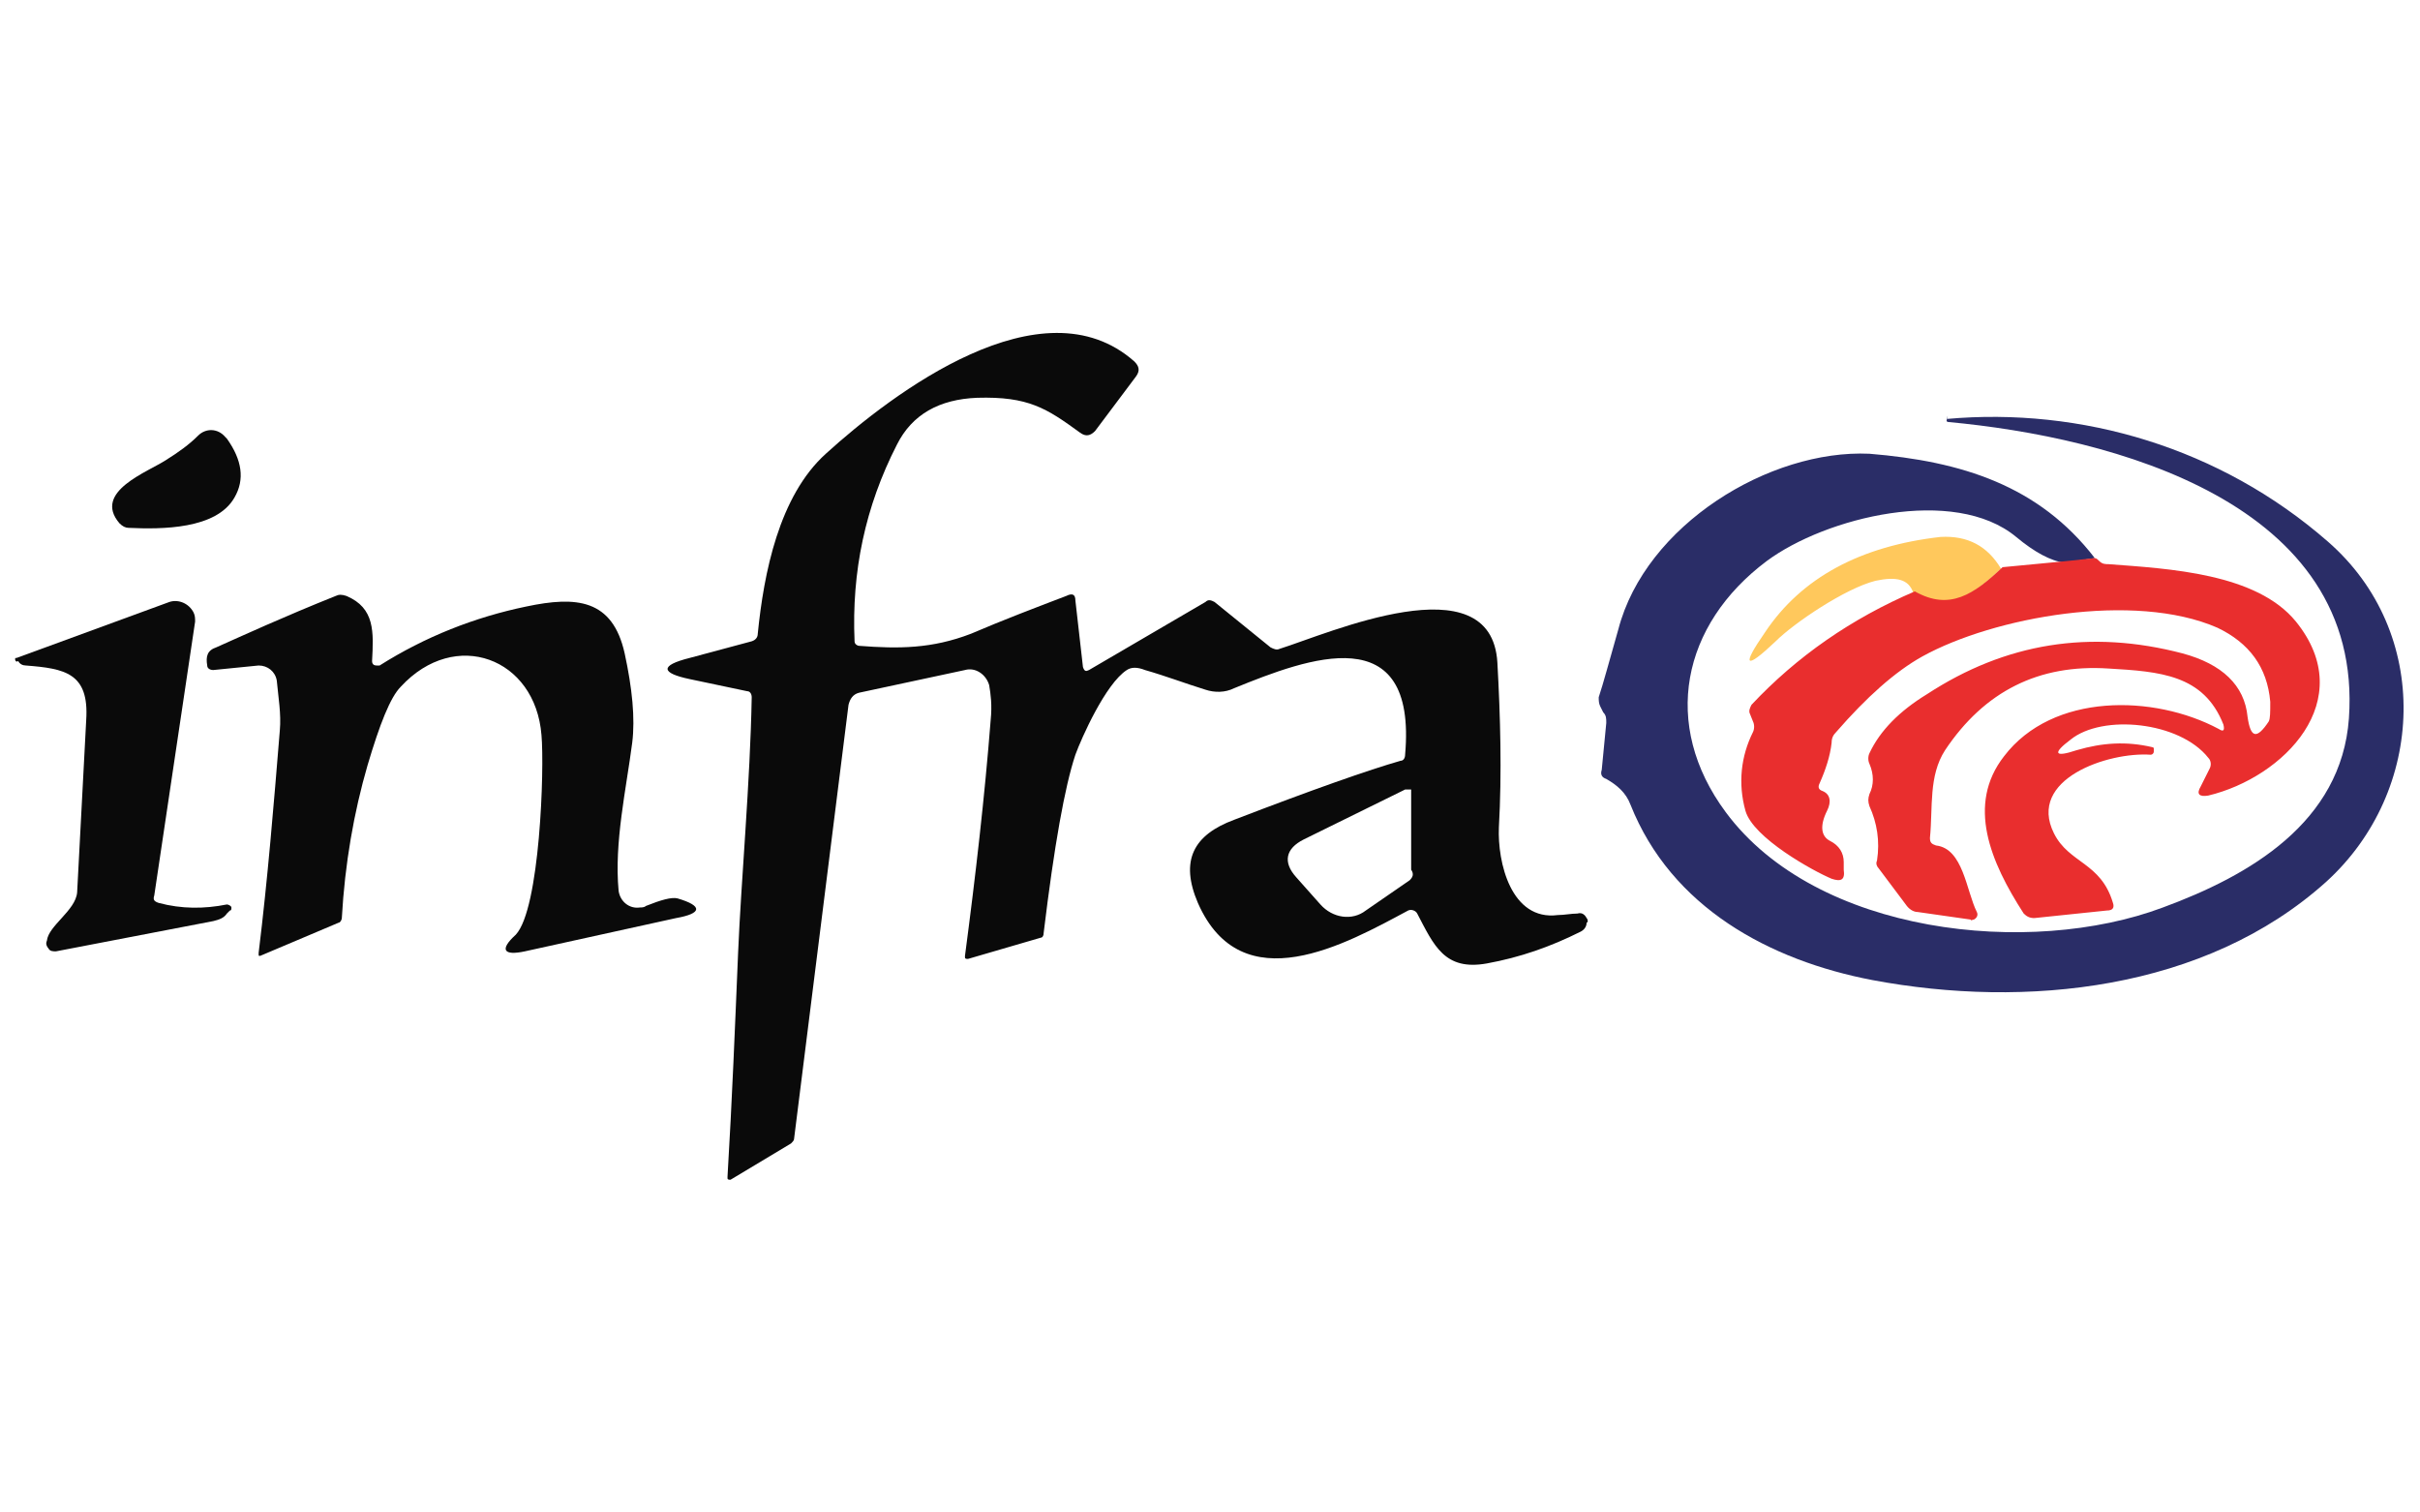
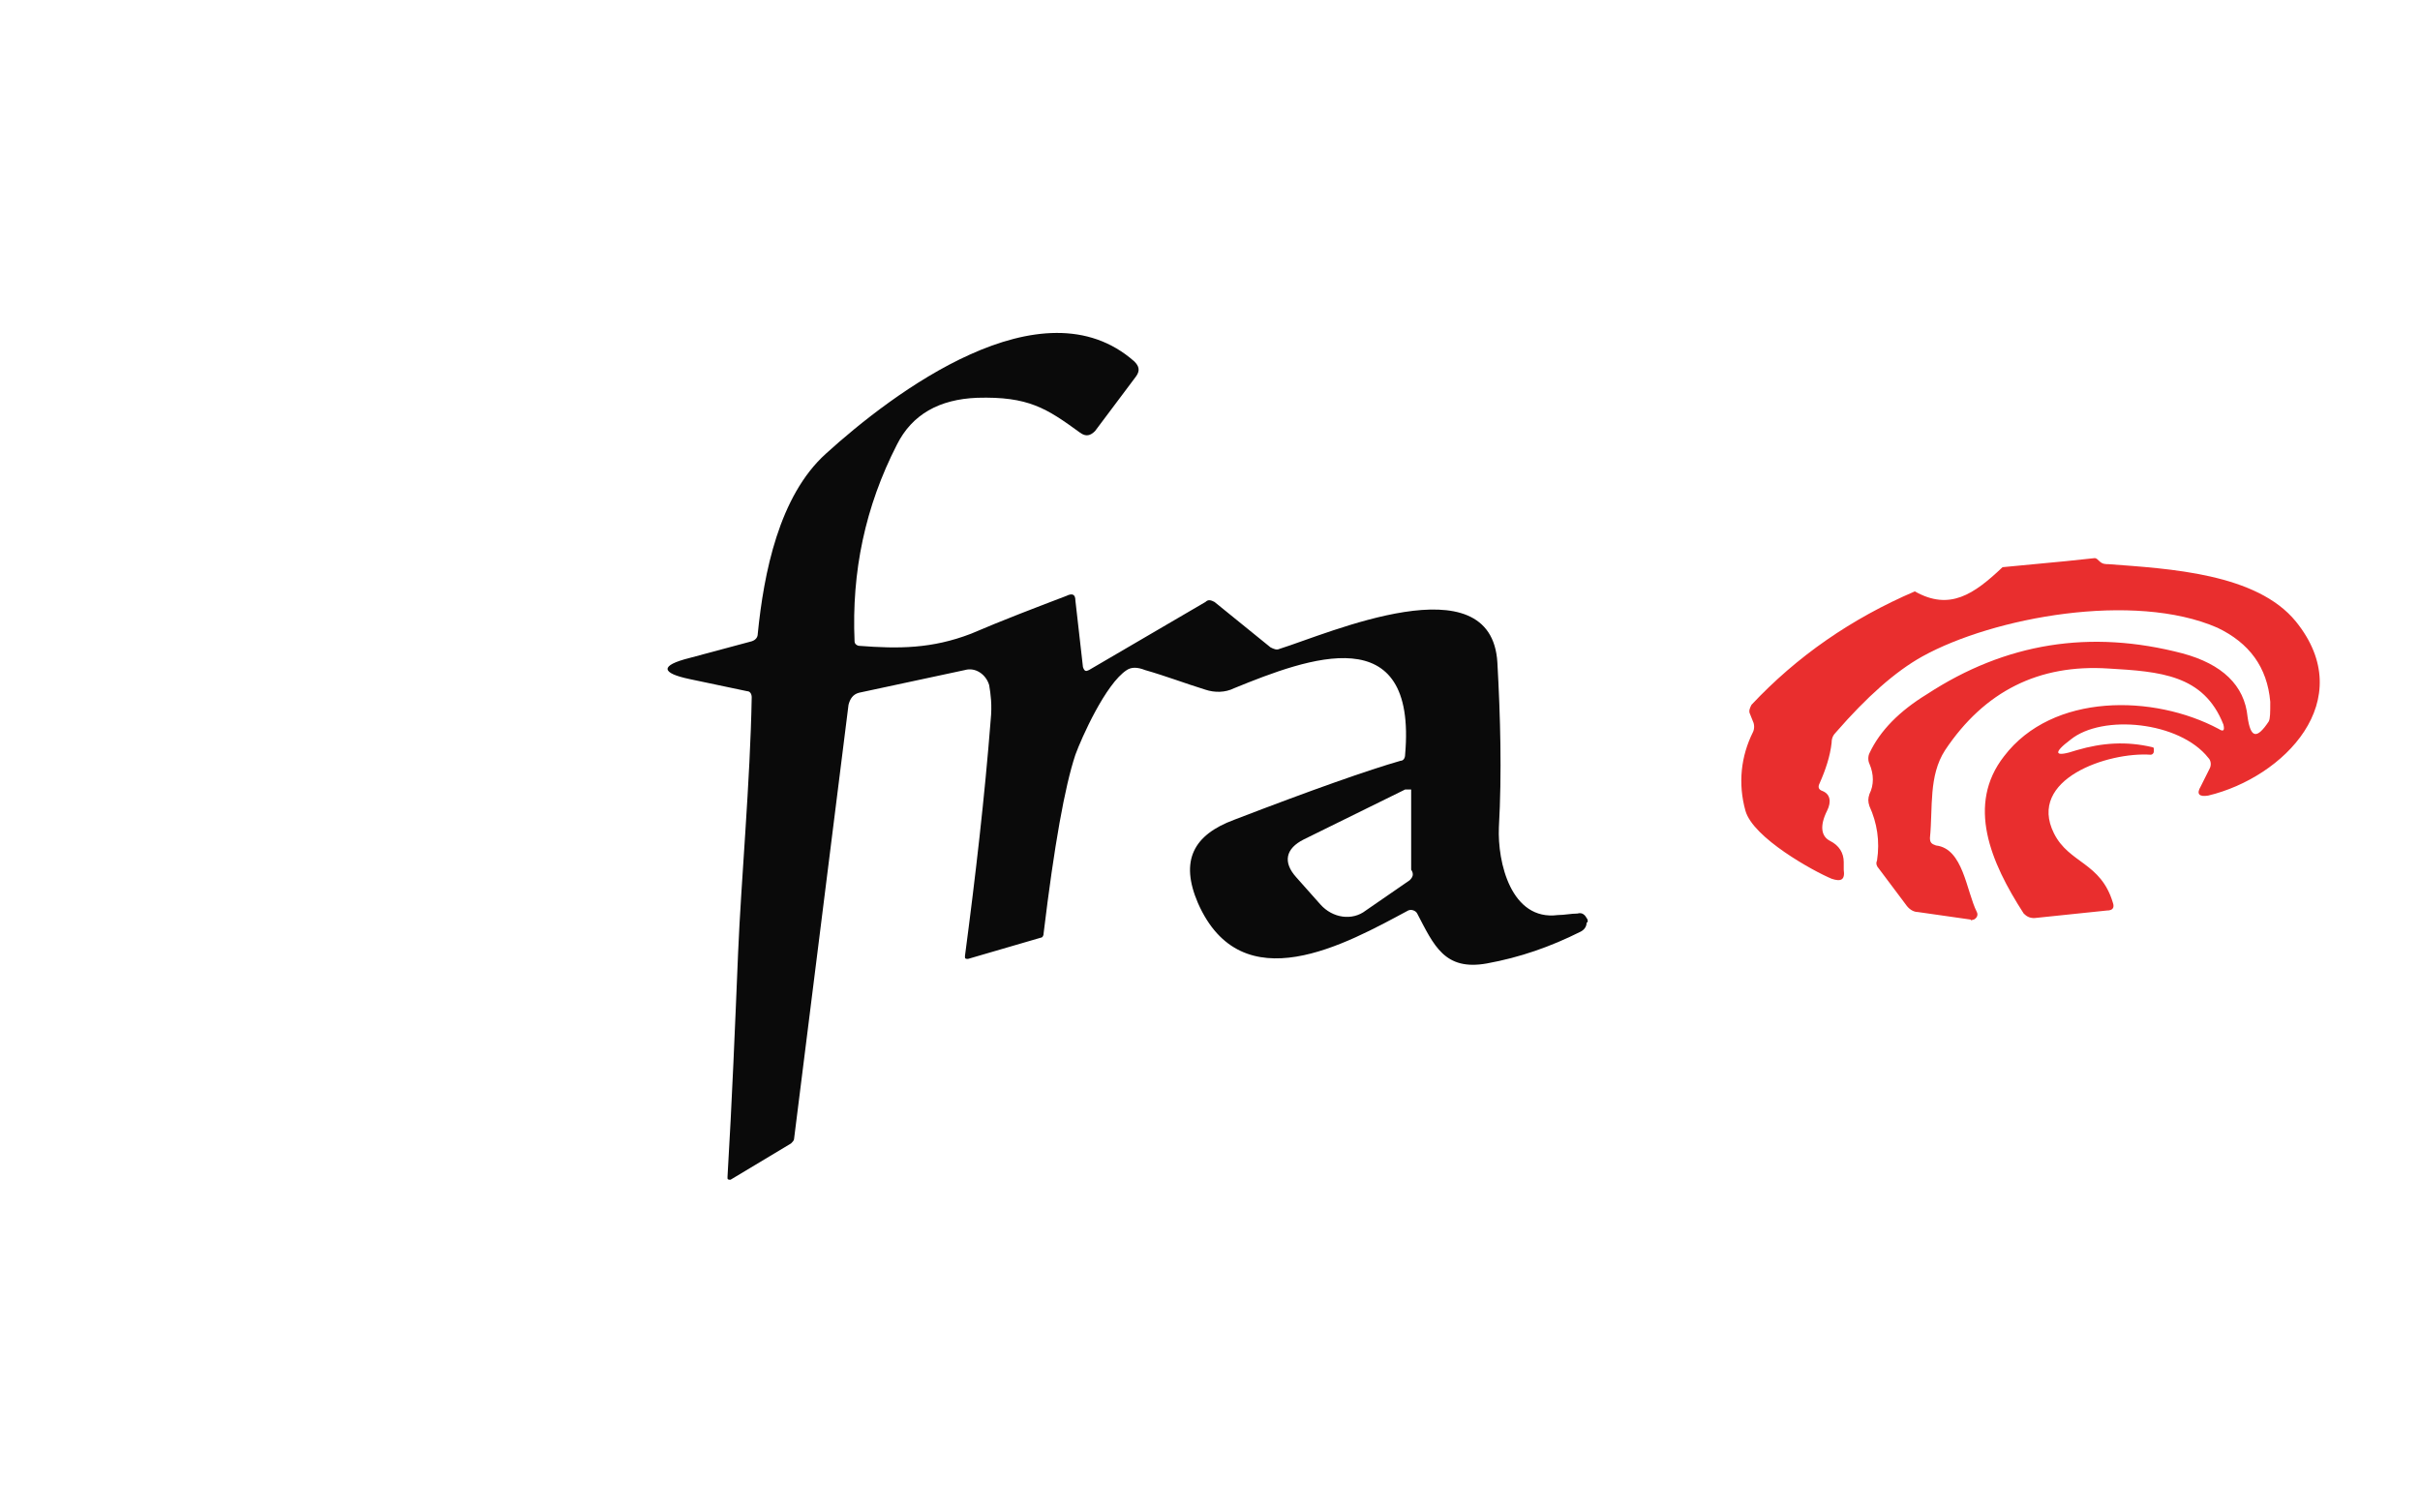
<svg xmlns="http://www.w3.org/2000/svg" version="1.1" id="Layer_1" x="0px" y="0px" viewBox="0 0 160 100" style="enable-background:new 0 0 160 100;" xml:space="preserve">
  <style type="text/css">
	.st0{fill:#2A2D67;}
	.st1{fill:#0A0A0A;}
	.st2{fill:#FFC85C;}
	.st3{fill:#E92E2E;}
</style>
  <g>
-     <path class="st0" d="M138.5,36.9l-2,0.3c-0.9-0.1-2-0.7-3.2-1.7c-4.1-3.4-12.6-1.3-16.5,1.6c-5.6,4.2-7,10.8-2.7,16.6   c6,8.1,20.1,9.6,28.9,6.3c5.7-2.1,11.8-5.6,12.3-12.5c1-14.3-15.7-18.6-26.5-19.6c0,0-0.1,0-0.1-0.1c0.1-0.4,0.1-0.4,0-0.1   c0,0,0,0,0,0c8.9-0.8,18.1,1.9,25.2,8.1c6.9,6,6.5,16.5-0.1,22.5c-8,7.2-19.9,8.4-30,6.5c-6.8-1.3-13.3-4.8-16-11.6   c-0.3-0.8-0.9-1.3-1.6-1.7c-0.3-0.1-0.4-0.3-0.3-0.6l0.3-3.1c0-0.3,0-0.5-0.2-0.7l-0.2-0.4c-0.1-0.2-0.1-0.4-0.1-0.6   c0.3-0.9,0.7-2.4,1.3-4.5c1.8-6.9,10-11.9,16.6-11.6C129.7,30.5,134.8,32.1,138.5,36.9z" />
-     <path class="st1" d="M11,30.4c0.8-0.5,1.5-1,2.1-1.6c0.5-0.5,1.3-0.5,1.8,0.1c0,0,0.1,0.1,0.1,0.1c1,1.4,1.2,2.7,0.5,3.9   c-1.2,2.1-4.8,2.1-7,2c-0.2,0-0.4-0.1-0.6-0.3C6.1,32.5,9.8,31.2,11,30.4z" />
-     <path class="st2" d="M132.3,37.6c-1.9,1.8-3.5,2.9-5.8,1.6c-0.3-0.9-1.1-1.1-2.5-0.8c-2,0.5-5.4,2.8-6.6,4c-2,1.9-2.3,1.7-0.7-0.6   c2.4-3.6,6.3-5.7,11.6-6.3C130.1,35.4,131.4,36.1,132.3,37.6z" />
    <path class="st3" d="M138.5,36.9c0.1,0,0.2,0.1,0.3,0.2c0.2,0.2,0.4,0.2,0.6,0.2c4,0.3,9.8,0.6,12.4,3.8c4.2,5.2-0.8,10.3-5.8,11.5   c-0.6,0.1-0.8-0.1-0.5-0.6l0.6-1.2c0.1-0.2,0.1-0.5-0.1-0.7c-1.9-2.4-7-2.9-9.1-1.2c-1.2,0.9-1.1,1.2,0.4,0.7   c1.7-0.5,3.3-0.6,5-0.2c0,0,0.1,0,0.1,0.1l0,0.2c0,0.1-0.1,0.2-0.2,0.2c-2.8-0.2-8.2,1.6-6.4,5.2c1,2,3.1,1.9,3.9,4.6   c0.1,0.3,0,0.5-0.4,0.5l-4.8,0.5c-0.3,0-0.5-0.1-0.7-0.3c-2.2-3.4-3.8-7.2-1.3-10.4c3.2-4.2,9.9-4.1,14.2-1.8   c0.3,0.2,0.4,0.1,0.3-0.3c-1.3-3.3-4.2-3.5-7.6-3.7c-4.6-0.3-8.2,1.5-10.8,5.4c-1.1,1.7-0.8,3.8-1,5.8c0,0.3,0.1,0.4,0.4,0.5   c1.8,0.2,2,3,2.7,4.4c0.1,0.2,0,0.4-0.2,0.5c-0.1,0-0.2,0.1-0.2,0l-3.5-0.5c-0.3,0-0.6-0.2-0.8-0.5l-1.8-2.4   c-0.1-0.1-0.2-0.3-0.1-0.5c0.2-1.3,0-2.5-0.5-3.6c-0.1-0.3-0.1-0.5,0-0.8c0.3-0.6,0.3-1.3,0-2c-0.1-0.2-0.1-0.5,0-0.7   c0.7-1.5,2-2.8,3.8-3.9c5.2-3.4,10.8-4.3,16.9-2.7c2.6,0.7,4.1,2.1,4.3,4.2c0.2,1.4,0.6,1.5,1.4,0.3c0.1-0.2,0.1-0.6,0.1-1.3   c-0.2-2.3-1.4-3.9-3.5-4.9c-5.5-2.4-14.8-0.7-19.5,1.9c-1.8,1-3.7,2.7-5.7,5c-0.2,0.2-0.3,0.4-0.3,0.7c-0.1,0.9-0.4,1.8-0.8,2.7   c-0.1,0.2-0.1,0.4,0.2,0.5c0.5,0.2,0.6,0.7,0.3,1.3c-0.5,1-0.4,1.7,0.2,2c0.6,0.3,0.9,0.8,0.9,1.4l0,0.5c0.1,0.7-0.2,0.8-0.8,0.6   c-1.2-0.5-5.2-2.7-5.7-4.5c-0.5-1.8-0.3-3.6,0.5-5.2c0.1-0.2,0.1-0.5,0-0.7l-0.2-0.5c-0.1-0.2,0-0.4,0.1-0.6   c3-3.2,6.6-5.7,10.8-7.5c2.3,1.3,3.9,0.2,5.8-1.6l4.2-0.4L138.5,36.9z" />
-     <path class="st1" d="M24.6,43.7c0,0.2,0.1,0.3,0.3,0.3c0.1,0,0.1,0,0.2,0c3-1.9,6.3-3.2,9.7-3.9c3.3-0.7,5.7-0.5,6.5,3.1   c0.5,2.3,0.7,4.3,0.5,5.9c-0.4,3.1-1.2,6.6-0.9,9.8c0.1,0.7,0.7,1.2,1.4,1.1c0.1,0,0.3,0,0.4-0.1c1-0.4,1.7-0.6,2.1-0.5   c1.7,0.5,1.6,1-0.1,1.3l-10,2.2c-1.4,0.3-1.7-0.1-0.6-1.1c1.6-1.7,1.9-11,1.7-13.2c-0.4-5.1-5.7-7.1-9.3-3.2   c-0.7,0.7-1.4,2.5-2.2,5.2c-0.9,3.1-1.5,6.5-1.7,10.1c0,0.1-0.1,0.3-0.2,0.3l-5.2,2.2c-0.1,0-0.1,0-0.1-0.1c0,0,0,0,0-0.1   c0.6-4.9,1-9.8,1.4-14.7c0.1-1.1-0.1-2.2-0.2-3.3c-0.1-0.6-0.6-1-1.2-1l-3,0.3c-0.2,0-0.4-0.1-0.4-0.3c-0.1-0.6,0-1,0.6-1.2   c1.8-0.8,4.4-2,7.9-3.4c0.2-0.1,0.4-0.1,0.7,0C24.8,40.2,24.7,41.8,24.6,43.7z" />
-     <path class="st1" d="M10.5,59.7c1.5,0.4,3,0.4,4.5,0.1c0.1,0,0.3,0.1,0.3,0.2c0,0.1,0,0.2-0.1,0.2l-0.2,0.2   c-0.2,0.3-0.5,0.4-0.9,0.5l-10.4,2c-0.2,0-0.4,0-0.5-0.2c-0.1-0.1-0.2-0.3-0.1-0.5c0.1-1,1.9-2,2-3.2c0.2-3.8,0.4-7.6,0.6-11.4   c0.2-3.1-1.4-3.4-4-3.6c-0.2,0-0.4-0.1-0.5-0.3C1.1,43.8,1,43.7,1,43.6c0-0.1,0-0.1,0.1-0.1l10.1-3.7c0.6-0.2,1.3,0.1,1.6,0.7   c0.1,0.2,0.1,0.4,0.1,0.6l-2.7,18.1C10.1,59.5,10.2,59.6,10.5,59.7z" />
    <path class="st1" d="M104.9,60.7c-0.1-0.2-0.3-0.4-0.6-0.3c-0.4,0-0.9,0.1-1.3,0.1c-3.1,0.4-4-3.5-3.9-5.8   c0.2-3.6,0.1-7.3-0.1-10.9c-0.4-6.7-11.2-1.9-14.4-0.9c-0.2,0.1-0.4,0-0.6-0.1l-3.7-3c-0.2-0.1-0.4-0.2-0.6,0L72,44.3   c-0.2,0.1-0.3,0.1-0.4-0.2l-0.5-4.4c0-0.4-0.2-0.5-0.6-0.3c-2.1,0.8-4.2,1.6-6.3,2.5c-2.6,1-4.8,1-7.4,0.8c-0.1,0-0.3-0.1-0.3-0.3   c-0.2-4.6,0.7-8.9,2.8-13c1-2,2.8-3,5.3-3.1c3.4-0.1,4.6,0.7,6.8,2.3c0.4,0.3,0.7,0.2,1-0.1l2.7-3.6c0.3-0.4,0.2-0.7-0.1-1   C68.9,18.5,59,26,54.6,30c-3.1,2.8-4.1,7.9-4.5,11.9c0,0.2-0.1,0.4-0.4,0.5l-4.1,1.1c-2,0.5-1.9,1,0,1.4l3.8,0.8   c0.2,0,0.3,0.2,0.3,0.4c-0.1,5.6-0.7,12.1-0.9,16.9c-0.2,4.8-0.4,9.8-0.7,14.8c0,0,0,0.1,0,0.1c0,0.1,0.1,0.1,0.2,0.1l4-2.4   c0.1-0.1,0.2-0.2,0.2-0.3l3.6-28.7c0.1-0.4,0.3-0.7,0.7-0.8l7-1.5c0.7-0.2,1.4,0.3,1.6,1c0.1,0.6,0.2,1.3,0.1,2.3   c-0.4,5.1-1,10.3-1.7,15.6c0,0,0,0,0,0.1c0,0.1,0.1,0.1,0.2,0.1l4.8-1.4c0.1,0,0.2-0.1,0.2-0.3c0.7-5.8,1.4-9.7,2.1-11.8   c0.4-1.1,2-4.7,3.4-5.6c0.3-0.2,0.7-0.2,1.2,0c1.4,0.4,2.7,0.9,4,1.3c0.6,0.2,1.3,0.2,1.9-0.1c4.9-2,12.1-4.7,11.3,4.4   c0,0.2-0.1,0.4-0.3,0.4c-2.1,0.6-5.8,1.9-11,3.9c-2.7,1-3.6,2.7-2.4,5.5c2.9,6.6,9.8,2.7,13.9,0.5c0,0,0,0,0,0   c0.2-0.1,0.5,0,0.6,0.2c1.1,2.1,1.8,3.8,4.6,3.3c2.2-0.4,4.2-1.1,6.2-2.1c0.2-0.1,0.4-0.3,0.4-0.6C105,61,105,60.8,104.9,60.7z    M93.2,58.2l-2.9,2c-0.9,0.7-2.2,0.5-3-0.4l-1.6-1.8c-0.9-1-0.7-1.9,0.5-2.5l6.7-3.3c0,0,0.1,0,0.1,0c0,0,0,0,0,0c0,0,0,0,0,0   c0,0,0.1,0,0.1,0c0,0,0,0,0.1,0c0,0,0,0,0.1,0c0,0,0,0,0,0.1c0,0,0,0,0,0c0,0,0,0,0,0c0,0,0,0.1,0,0.1l0,5.1   C93.5,57.8,93.4,58,93.2,58.2z" />
  </g>
</svg>